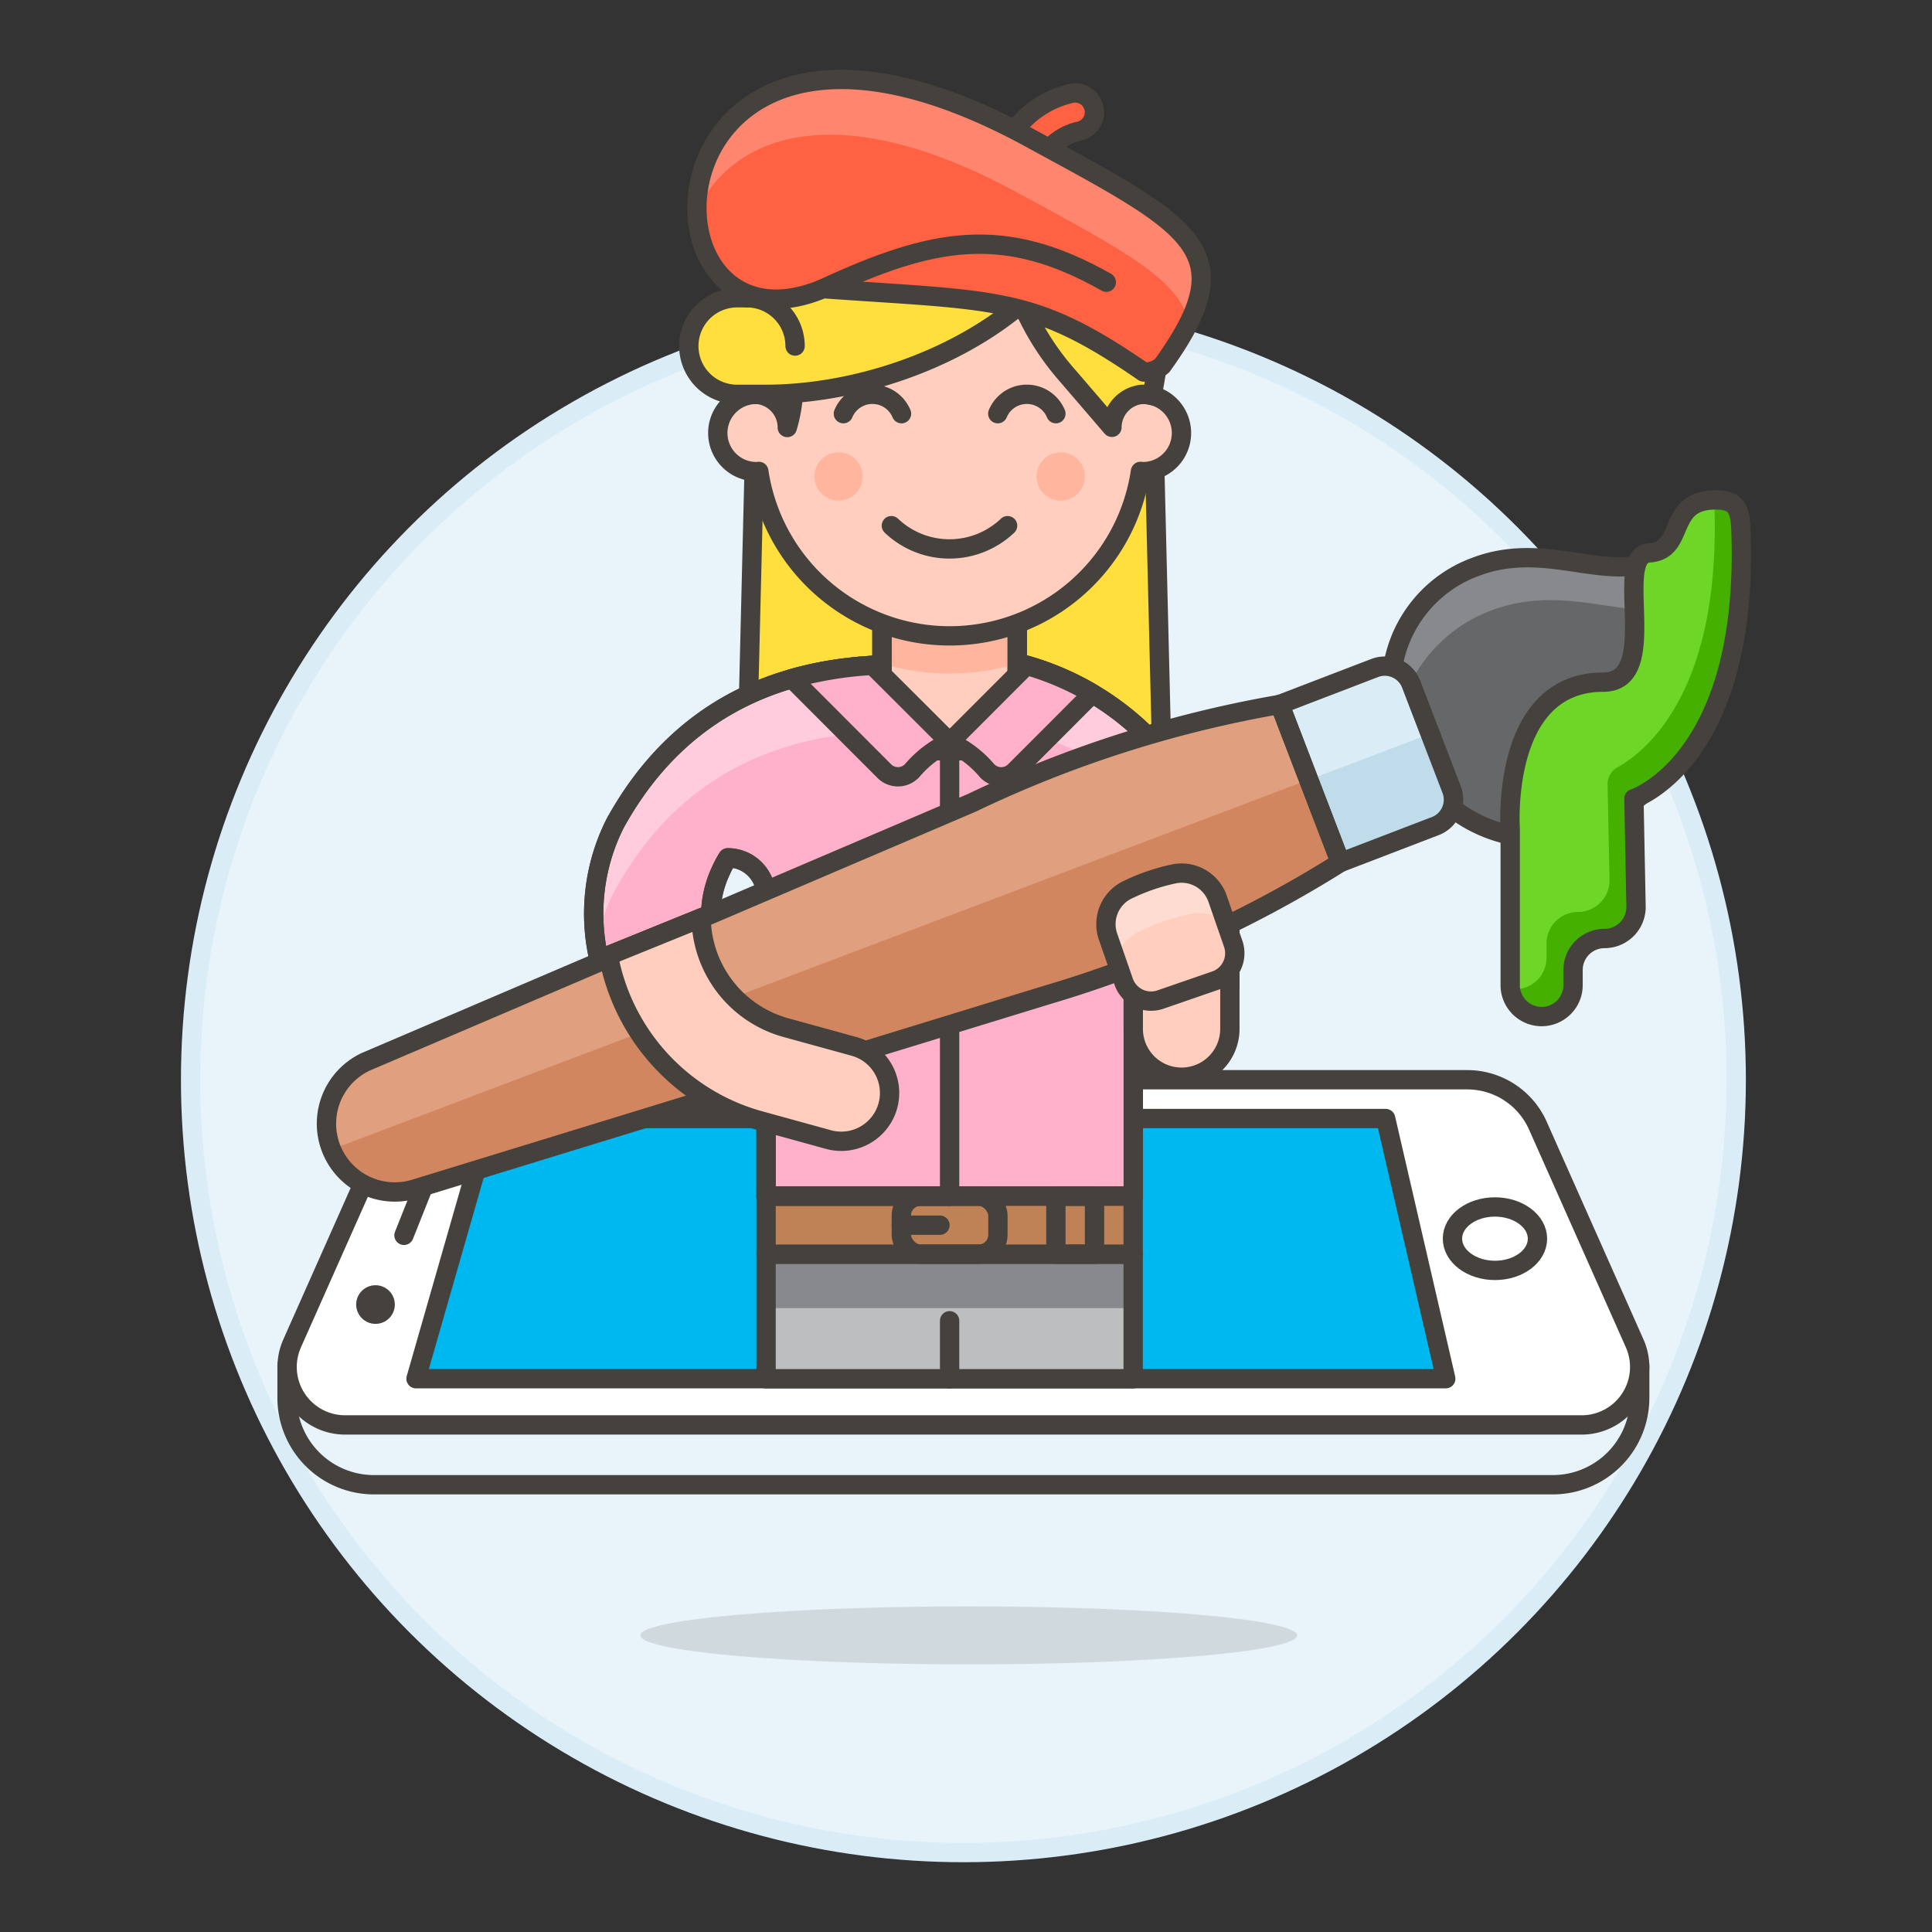
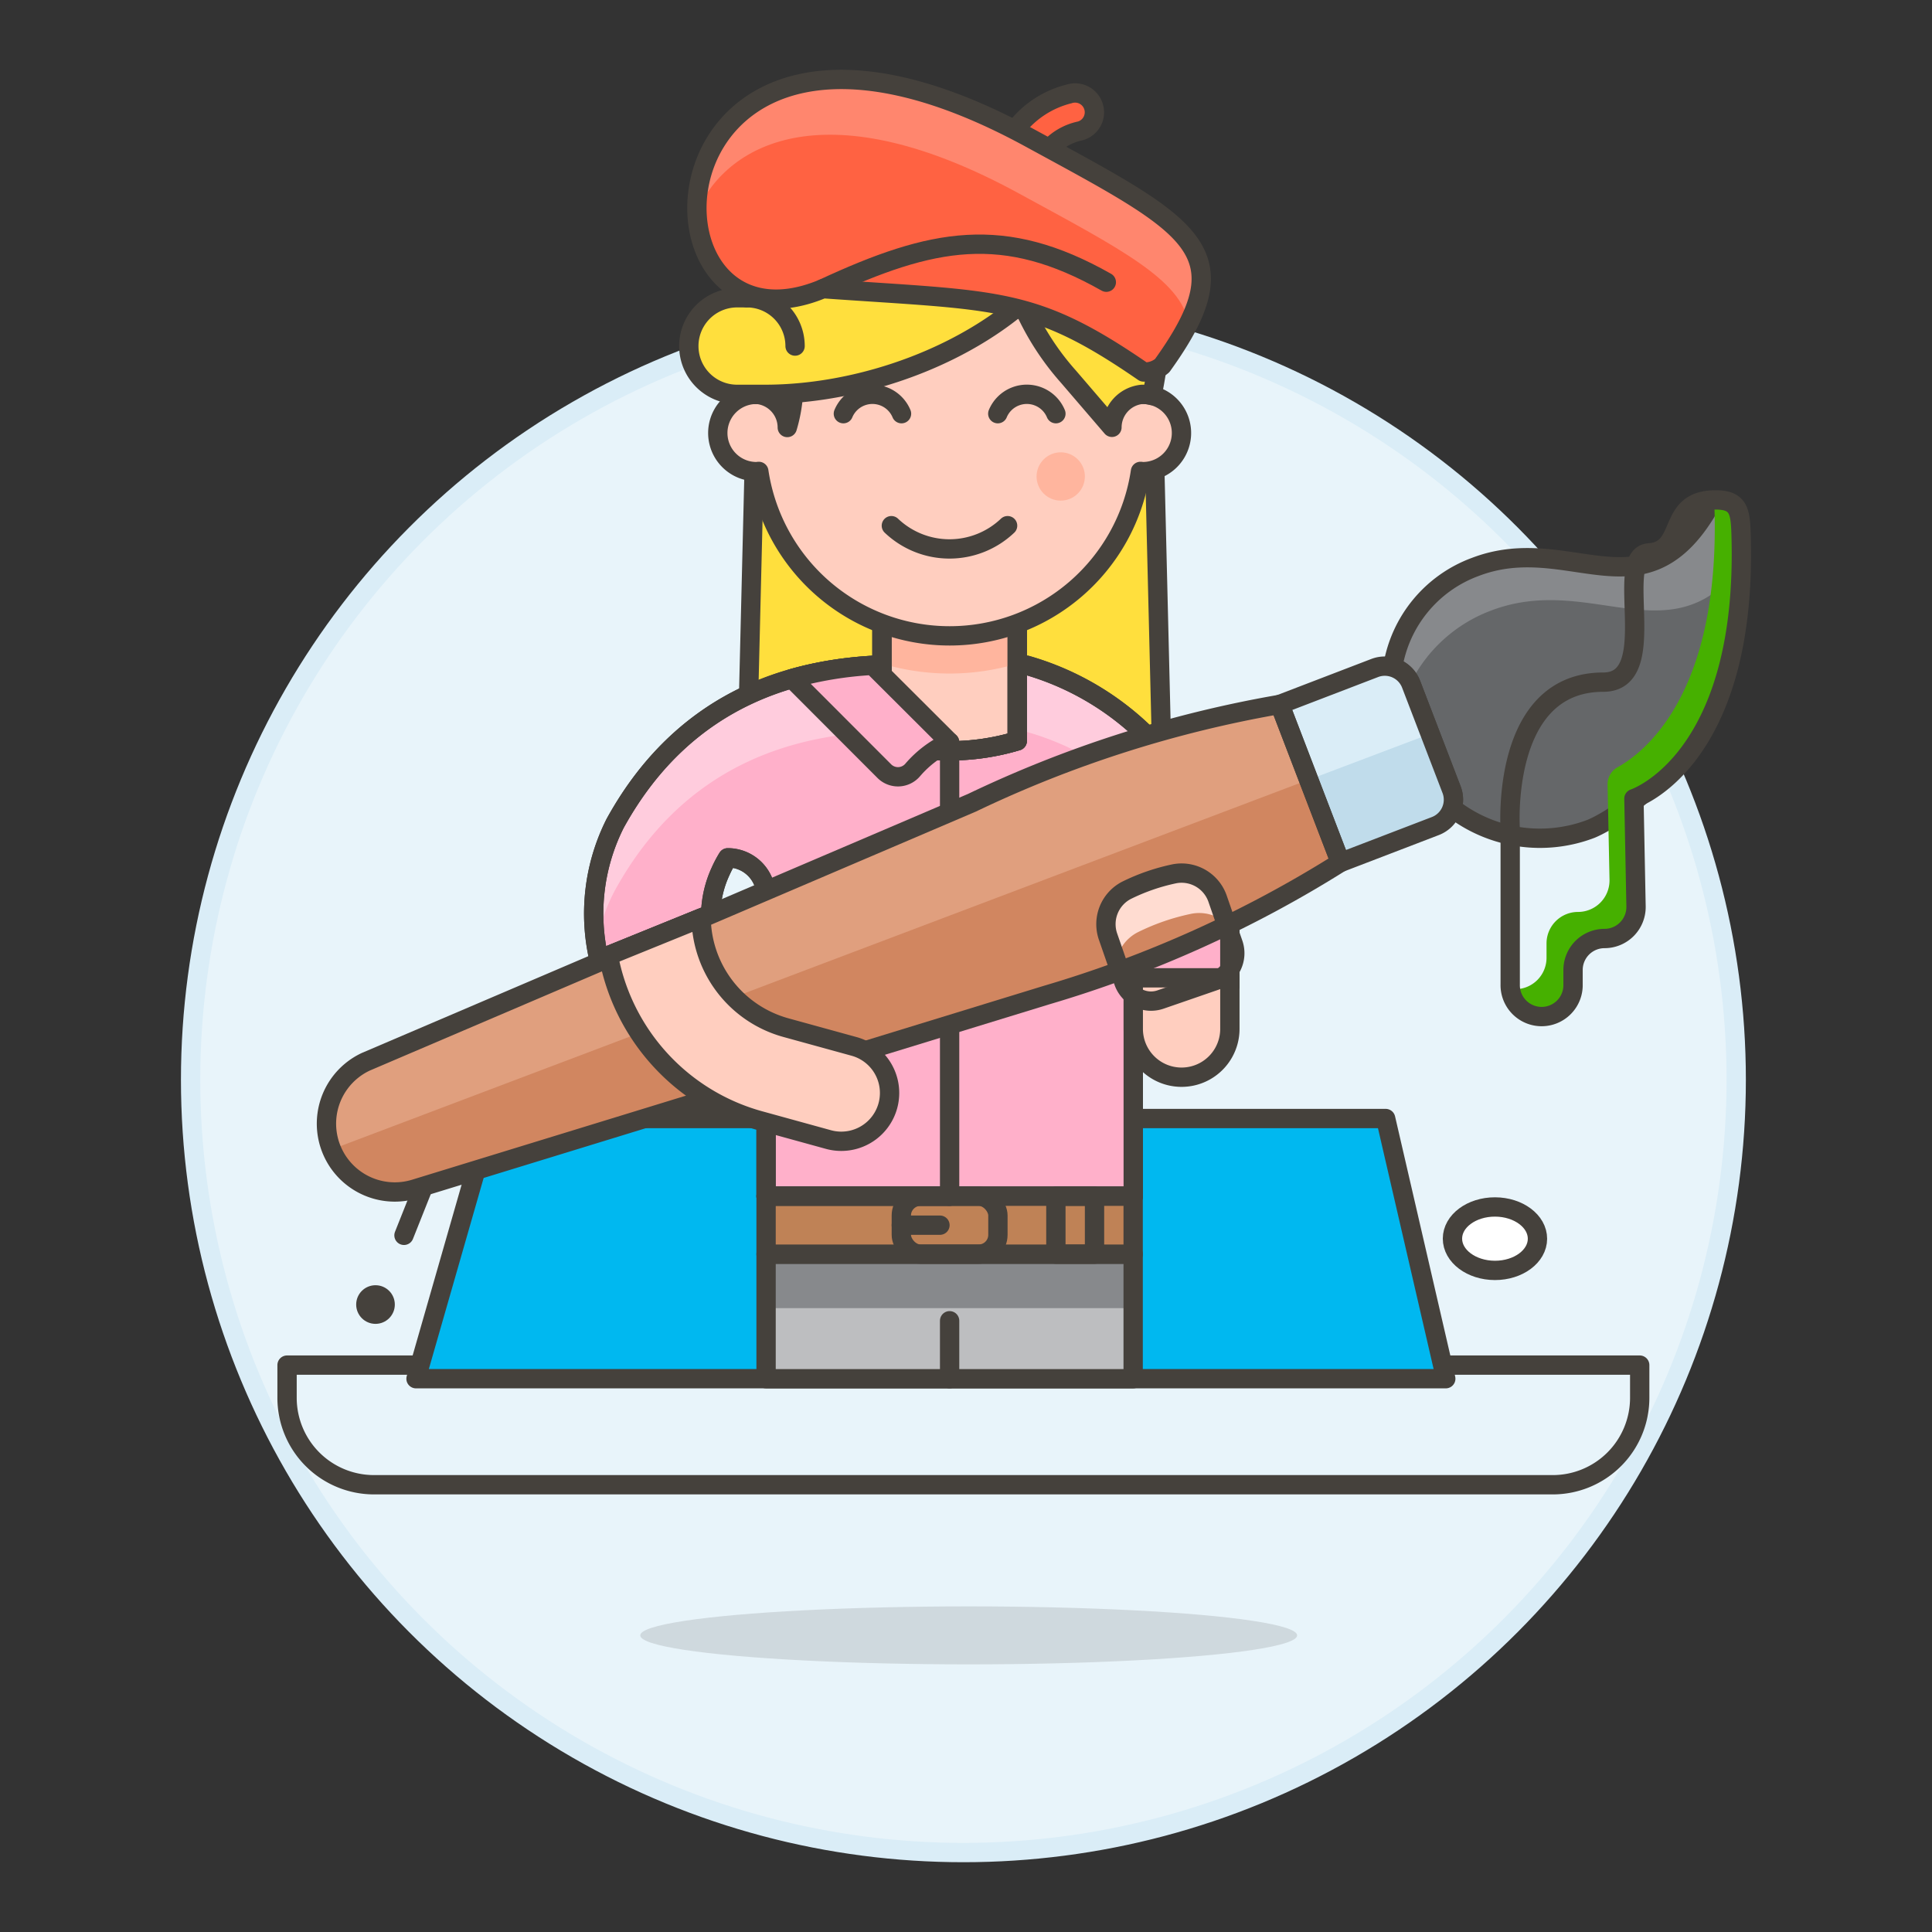
<svg xmlns="http://www.w3.org/2000/svg" viewBox="0 0 100 100">
  <rect x="0" y="0" width="100" height="100" fill="#333333" stroke="none" />
  <g class="nc-icon-wrapper">
    <defs />
    <circle class="a" cx="49.866" cy="55.888" r="40" fill="#e8f4fa" stroke="#daedf7" stroke-miterlimit="10" />
    <path class="b" d="M60.153 39.912h-21.5l.5-20.5h20.5l.5 20.5z" fill="#ffdf3d" stroke="#45413c" stroke-linecap="round" stroke-linejoin="round" />
    <path class="c" d="M72.087 34.538a1.458 1.458 0 0 1 .953.879l2.093 5.453a1.457 1.457 0 0 1 .032.954A7.384 7.384 0 0 0 82.35 42.9s8.216-3.218 7.413-16.2a.74.74 0 0 0-1.376-.332c-3.359 5.676-7.184 1.118-12.031 2.978a6.653 6.653 0 0 0-4.269 5.192z" style="" fill="#656769" />
    <path class="d" d="M72.087 34.538a1.461 1.461 0 0 1 .926.812 7.649 7.649 0 0 1 4.152-3.742c5.008-1.922 9.055 2.189 12.618-1.915a26.93 26.93 0 0 0-.025-2.994.74.74 0 0 0-1.376-.332c-3.359 5.676-7.184 1.118-12.031 2.978a6.653 6.653 0 0 0-4.264 5.193z" style="" fill="#87898c" />
    <path class="e" d="M72.087 34.538a1.458 1.458 0 0 1 .953.879l2.093 5.453a1.457 1.457 0 0 1 .032.954A7.384 7.384 0 0 0 82.35 42.9s8.216-3.218 7.413-16.2a.74.74 0 0 0-1.376-.332c-3.359 5.676-7.184 1.118-12.031 2.978a6.653 6.653 0 0 0-4.269 5.192z" stroke="#45413c" stroke-linecap="round" stroke-linejoin="round" fill="none" />
    <path class="f" d="M84.871 70.658H14.858v1.692a4.5 4.5 0 0 0 4.5 4.5h61.013a4.5 4.5 0 0 0 4.5-4.5z" fill="#e8f4fa" stroke="#45413c" stroke-linecap="round" stroke-linejoin="round" />
-     <path class="g" d="M79.6 58.263a4 4 0 0 0-3.655-2.375H23.786a4 4 0 0 0-3.655 2.375L15.12 69.535a3 3 0 0 0 2.742 4.219H81.87a3 3 0 0 0 2.741-4.219z" stroke="#45413c" stroke-linecap="round" stroke-linejoin="round" fill="#fff" />
    <path class="e" d="M22.51 59.921l-1.6 4.02" stroke="#45413c" stroke-linecap="round" stroke-linejoin="round" fill="none" />
    <circle class="h" cx="19.436" cy="67.523" r="1" style="" fill="#45413c" />
    <ellipse class="g" cx="77.378" cy="64.115" rx="1.642" ry="2.2" transform="rotate(-89.882 77.378 64.114)" stroke="#45413c" stroke-linecap="round" stroke-linejoin="round" fill="#fff" />
    <path class="i" d="M71.721 57.894H25.396l-3.863 13.468h53.3l-3.112-13.468z" style="" fill="#00b8f0" />
    <path class="e" d="M71.721 57.894H25.396l-3.863 13.468h53.3l-3.112-13.468z" stroke="#45413c" stroke-linecap="round" stroke-linejoin="round" fill="none" />
    <path class="j" d="M37.668 44.4a1.984 1.984 0 0 1 1.984 1.984v15.531h19.006v-10.9h5v-2.65a14.511 14.511 0 0 0-10.519-13.932l-7.487-.018c-4.06.165-10.038 1.356-13.811 8.2a10.383 10.383 0 0 0-.836 7.047l5.781-2.346a5.5 5.5 0 0 1 .5-2.19 5.879 5.879 0 0 1 .382-.726z" style="" fill="#ffb0ca" />
    <path class="k" d="M30.883 48.95a10.068 10.068 0 0 1 .958-6.338c3.773-6.841 9.751-8.032 13.811-8.2l7.487.018a14.511 14.511 0 0 1 10.519 13.932v2.65a14.568 14.568 0 0 0-5.51-10.562 14.39 14.39 0 0 0-5.009-2.569l-7.488-.019c-4.059.165-10.037 1.357-13.81 8.2a8.744 8.744 0 0 0-.958 2.888z" style="" fill="#fcd" />
    <path class="e" d="M37.668 44.4a1.984 1.984 0 0 1 1.984 1.984v15.531h19.006v-10.9h5v-2.65a14.511 14.511 0 0 0-10.519-13.932l-7.487-.018c-4.06.165-10.038 1.356-13.811 8.2a10.383 10.383 0 0 0-.836 7.047l5.781-2.346a5.5 5.5 0 0 1 .5-2.19 5.879 5.879 0 0 1 .382-.726z" stroke="#45413c" stroke-linecap="round" stroke-linejoin="round" fill="none" />
    <path class="e" d="M37.668 44.4a1.984 1.984 0 0 1 1.984 1.984v15.531h19.006v-10.9h5v-2.65a14.511 14.511 0 0 0-10.519-13.932l-7.487-.018c-4.06.165-10.038 1.356-13.811 8.2a10.383 10.383 0 0 0-.836 7.047l5.781-2.346a5.5 5.5 0 0 1 .5-2.19 5.879 5.879 0 0 1 .382-.726z" stroke="#45413c" stroke-linecap="round" stroke-linejoin="round" fill="none" />
    <ellipse class="l" cx="50.14" cy="84.647" rx="17" ry="1.5" fill="#45413c" opacity="0.15" />
    <path class="m" d="M39.652 64.915h19v6.448h-19z" style="" fill="#bdbec0" />
    <path class="d" d="M39.652 64.415h19v3.294h-19z" style="" fill="#87898c" />
    <path class="e" d="M39.652 64.915h19v6.448h-19z" stroke="#45413c" stroke-linecap="round" stroke-linejoin="round" fill="none" />
    <path class="e" d="M49.152 68.362v3" stroke="#45413c" stroke-linecap="round" stroke-linejoin="round" fill="none" />
    <path class="n" d="M39.652 61.915h19v3h-19z" stroke="#45413c" stroke-linecap="round" stroke-linejoin="round" fill="#bf8256" />
    <rect class="e" x="46.652" y="61.915" width="5" height="3" rx="1" stroke="#45413c" stroke-linecap="round" stroke-linejoin="round" fill="none" />
    <path class="e" d="M46.652 63.415h2" stroke="#45413c" stroke-linecap="round" stroke-linejoin="round" fill="none" />
    <path class="e" d="M54.652 61.915h2v3h-2z" stroke="#45413c" stroke-linecap="round" stroke-linejoin="round" fill="none" />
    <path class="o" d="M45.652 30.862v7.486a12.173 12.173 0 0 0 7 0v-7.486z" stroke="#45413c" stroke-linecap="round" stroke-linejoin="round" fill="#ffcebf" />
    <path class="p" d="M45.652 34.348a12.173 12.173 0 0 0 7 0v-3.486h-7z" style="" fill="#ffb59e" />
    <path class="e" d="M45.652 38.348a12.173 12.173 0 0 0 7 0v-7.486h-7z" stroke="#45413c" stroke-linecap="round" stroke-linejoin="round" fill="none" />
    <path class="e" d="M45.652 30.862v7.486a12.173 12.173 0 0 0 7 0v-7.486z" stroke="#45413c" stroke-linecap="round" stroke-linejoin="round" fill="none" />
    <path class="e" d="M49.152 38.415v23.5" stroke="#45413c" stroke-linecap="round" stroke-linejoin="round" fill="none" />
    <path class="e" d="M39.652 61.915h9.5" stroke="#45413c" stroke-linecap="round" stroke-linejoin="round" fill="none" />
    <path class="q" d="M47.24 39.854a5.553 5.553 0 0 1 1.912-1.439l-3.985-3.976a19.307 19.307 0 0 0-4.178.687l4.769 4.774a1 1 0 0 0 1.482-.046z" stroke="#45413c" stroke-linecap="round" stroke-linejoin="round" fill="#ffb0ca" />
-     <path class="q" d="M56.541 35.9l-3.995 4a1 1 0 0 1-1.482-.041 5.563 5.563 0 0 0-1.912-1.439l3.981-3.982a14.657 14.657 0 0 1 3.408 1.462z" stroke="#45413c" stroke-linecap="round" stroke-linejoin="round" fill="#ffb0ca" />
    <path class="e" d="M58.658 51.012V47.09" stroke="#45413c" stroke-linecap="round" stroke-linejoin="round" fill="none" />
    <path class="r" d="M66.241 36.461a60.921 60.921 0 0 0-15.932 5.089L18.936 54.956a3.537 3.537 0 0 0 2.527 6.588l32.67-10.028a60.846 60.846 0 0 0 15.246-6.874z" style="" fill="#d18660" />
    <path class="s" d="M73.04 35.417a1.46 1.46 0 0 0-1.886-.841l-4.913 1.885 3.138 8.181 4.913-1.885a1.461 1.461 0 0 0 .841-1.887z" style="" fill="#c0dceb" />
    <path class="t" d="M73.04 35.417a1.46 1.46 0 0 0-1.886-.841l-4.913 1.885 1.5 3.9 6.287-2.379z" style="" fill="#daedf7" />
    <path class="u" d="M66.241 36.461a60.884 60.884 0 0 0-15.932 5.089L18.936 54.956a3.537 3.537 0 0 0-1.8 4.47c.009.024.024.044.034.069l50.566-19.137z" style="" fill="#e09f7e" />
    <path class="e" d="M66.241 36.461a60.921 60.921 0 0 0-15.932 5.089L18.936 54.956a3.537 3.537 0 0 0 2.527 6.588l32.67-10.028a60.846 60.846 0 0 0 15.246-6.874z" stroke="#45413c" stroke-linecap="round" stroke-linejoin="round" fill="none" />
    <path class="e" d="M73.04 35.417a1.46 1.46 0 0 0-1.886-.841l-4.913 1.885 3.138 8.181 4.913-1.885a1.461 1.461 0 0 0 .841-1.887z" stroke="#45413c" stroke-linecap="round" stroke-linejoin="round" fill="none" />
    <path class="o" d="M63.658 53.256a2.5 2.5 0 0 1-5 0v-2.643h5z" stroke="#45413c" stroke-linecap="round" stroke-linejoin="round" fill="#ffcebf" />
    <g>
-       <path class="v" d="M58.3 46.087a1.973 1.973 0 0 0-.941 2.414l.8 2.306a1.5 1.5 0 0 0 1.907.929l2.836-.979a1.5 1.5 0 0 0 .929-1.907l-.8-2.306a1.973 1.973 0 0 0-2.229-1.32 10.354 10.354 0 0 0-2.502.863z" style="" fill="#ffcebf" />
      <path class="w" d="M58.892 48.253a11.46 11.46 0 0 1 2.77-.956 2.116 2.116 0 0 1 1.792.477l-.425-1.23a1.973 1.973 0 0 0-2.229-1.32 10.354 10.354 0 0 0-2.5.863 1.974 1.974 0 0 0-.941 2.414l.422 1.221a2.112 2.112 0 0 1 1.111-1.469z" style="" fill="#ffdcd1" />
      <path class="e" d="M58.3 46.087a1.973 1.973 0 0 0-.941 2.414l.8 2.306a1.5 1.5 0 0 0 1.907.929l2.836-.979a1.5 1.5 0 0 0 .929-1.907l-.8-2.306a1.973 1.973 0 0 0-2.229-1.32 10.354 10.354 0 0 0-2.502.863z" stroke="#45413c" stroke-linecap="round" stroke-linejoin="round" fill="none" />
    </g>
-     <path class="x" d="M90.118 27.664c-.037-1.2-.12-1.789-1.32-1.789-2.589 0-1.5 2.617-3.439 2.742s.719 6.691-2.375 6.691c-5.337 0-4.816 7.585-4.816 7.585v8.057a1.627 1.627 0 1 0 3.253 0v-.743a1.63 1.63 0 0 1 1.63-1.63 1.631 1.631 0 0 0 1.63-1.662l-.109-5.578s5.909-1.929 5.546-13.673z" style="" fill="#6dd627" />
    <g>
      <path class="o" d="M59.153 20.412v-2.5a10 10 0 0 0-20 0v2.5a2 2 0 0 0 0 4c.042 0 .082-.01.123-.012a9.987 9.987 0 0 0 19.755 0c.041 0 .08.012.122.012a2 2 0 0 0 0-4z" stroke="#45413c" stroke-linecap="round" stroke-linejoin="round" fill="#ffcebf" />
      <path class="e" d="M46.137 27.209a4.362 4.362 0 0 0 6.016 0" stroke="#45413c" stroke-linecap="round" stroke-linejoin="round" fill="none" />
      <path class="e" d="M54.653 21.412a1.629 1.629 0 0 0-3.008 0" stroke="#45413c" stroke-linecap="round" stroke-linejoin="round" fill="none" />
      <path class="e" d="M46.662 21.412a1.63 1.63 0 0 0-3.009 0" stroke="#45413c" stroke-linecap="round" stroke-linejoin="round" fill="none" />
-       <circle class="p" cx="43.403" cy="24.662" r="1.25" style="" fill="#ffb59e" />
      <circle class="p" cx="54.903" cy="24.662" r="1.25" style="" fill="#ffb59e" />
      <path class="b" d="M39.6 20.409h-.45a1.726 1.726 0 0 1 1.6 1.719 7.747 7.747 0 0 0 .317-1.775c-.491.037-.981.056-1.467.056z" fill="#ffdf3d" stroke="#45413c" stroke-linecap="round" stroke-linejoin="round" />
      <g>
        <path class="y" d="M38.676 14.832a7.963 7.963 0 0 0-.023.58h-.5a2.5 2.5 0 1 0 0 5H39.6c4.986 0 10.7-2.015 14.221-5.577z" style="" fill="#ffdf3d" />
        <path class="e" d="M38.653 15.412a2.5 2.5 0 0 1 2.5 2.5" stroke="#45413c" stroke-linecap="round" stroke-linejoin="round" fill="none" />
        <path class="e" d="M38.676 14.832a7.963 7.963 0 0 0-.023.58h-.5a2.5 2.5 0 1 0 0 5H39.6c4.986 0 10.7-2.015 14.221-5.577z" stroke="#45413c" stroke-linecap="round" stroke-linejoin="round" fill="none" />
        <path class="y" d="M52.562 14.832a13.856 13.856 0 0 0 2.744 4.668l2.248 2.618a1.722 1.722 0 0 1 1.567-1.707h.032a1.99 1.99 0 0 1 .473.062 22.564 22.564 0 0 0 .465-5.642z" style="" fill="#ffdf3d" />
        <path class="e" d="M52.562 14.832a13.856 13.856 0 0 0 2.744 4.668l2.248 2.618a1.722 1.722 0 0 1 1.567-1.707h.032a1.99 1.99 0 0 1 .473.062 22.564 22.564 0 0 0 .465-5.642z" stroke="#45413c" stroke-linecap="round" stroke-linejoin="round" fill="none" />
      </g>
      <g>
        <path class="z" d="M52.354 10.421a1 1 0 0 1-.8-.971 4.989 4.989 0 0 1 3.776-4.587 1 1 0 1 1 .581 1.913 2.971 2.971 0 0 0-2.355 2.658 1 1 0 0 1-.991 1.008 1.041 1.041 0 0 1-.211-.021z" stroke="#45413c" stroke-linecap="round" stroke-linejoin="round" fill="#ff6242" />
        <path class="aa" d="M59.192 19.254a1.35 1.35 0 0 0 .962-.33c4.3-5.971 1.617-7.173-6.865-11.793C33-3.922 32.307 19.255 42.6 14.942c9.1.643 10.855.358 16.592 4.312z" style="" fill="#ff6242" />
        <path class="e" d="M42.6 14.942c5.678-2.638 9.357-3.343 14.663-.335" stroke="#45413c" stroke-linecap="round" stroke-linejoin="round" fill="none" />
        <path class="ab" d="M61.531 16.715c2.076-4.156-.924-5.6-8.242-9.584-12.233-6.664-17.342-.886-17.216 3.808 1.648-3.656 6.863-6.266 16.626-.948 5.362 2.921 8.4 4.478 8.828 6.735" style="" fill="#ff866e" />
        <path class="e" d="M59.192 19.254a1.35 1.35 0 0 0 .962-.33c4.3-5.971 1.617-7.173-6.865-11.793C33-3.922 32.307 19.255 42.6 14.942c9.1.643 10.855.358 16.592 4.312z" stroke="#45413c" stroke-linecap="round" stroke-linejoin="round" fill="none" />
      </g>
    </g>
    <path class="o" d="M44.208 54.162l-3.524-.97a5.976 5.976 0 0 1-4.394-5.678l-4.8 1.949a10.908 10.908 0 0 0 7.866 8.549l3.524.971a2.5 2.5 0 0 0 1.328-4.821z" stroke="#45413c" stroke-linecap="round" stroke-linejoin="round" fill="#ffcebf" />
    <path class="ac" d="M88.8 25.875c1.2 0 1.283.589 1.32 1.789.363 11.744-5.546 13.673-5.546 13.673l.109 5.578a1.631 1.631 0 0 1-1.63 1.662 1.63 1.63 0 0 0-1.63 1.63v.743a1.626 1.626 0 0 1-3.237.228 1.67 1.67 0 0 0 .236.024 1.626 1.626 0 0 0 1.626-1.627v-.743a1.63 1.63 0 0 1 1.63-1.63 1.631 1.631 0 0 0 1.63-1.662l-.1-4.931a1 1 0 0 1 .515-.894c1.44-.8 5.314-3.85 5.018-13.426 0-.147-.01-.284-.018-.413" style="" fill="#46b000" />
    <path class="e" d="M90.118 27.664c-.037-1.2-.12-1.789-1.32-1.789-2.589 0-1.5 2.617-3.439 2.742s.719 6.691-2.375 6.691c-5.337 0-4.816 7.585-4.816 7.585v8.057a1.627 1.627 0 1 0 3.253 0v-.743a1.63 1.63 0 0 1 1.63-1.63 1.631 1.631 0 0 0 1.63-1.662l-.109-5.578s5.909-1.929 5.546-13.673z" stroke="#45413c" stroke-linecap="round" stroke-linejoin="round" fill="none" />
  </g>
</svg>